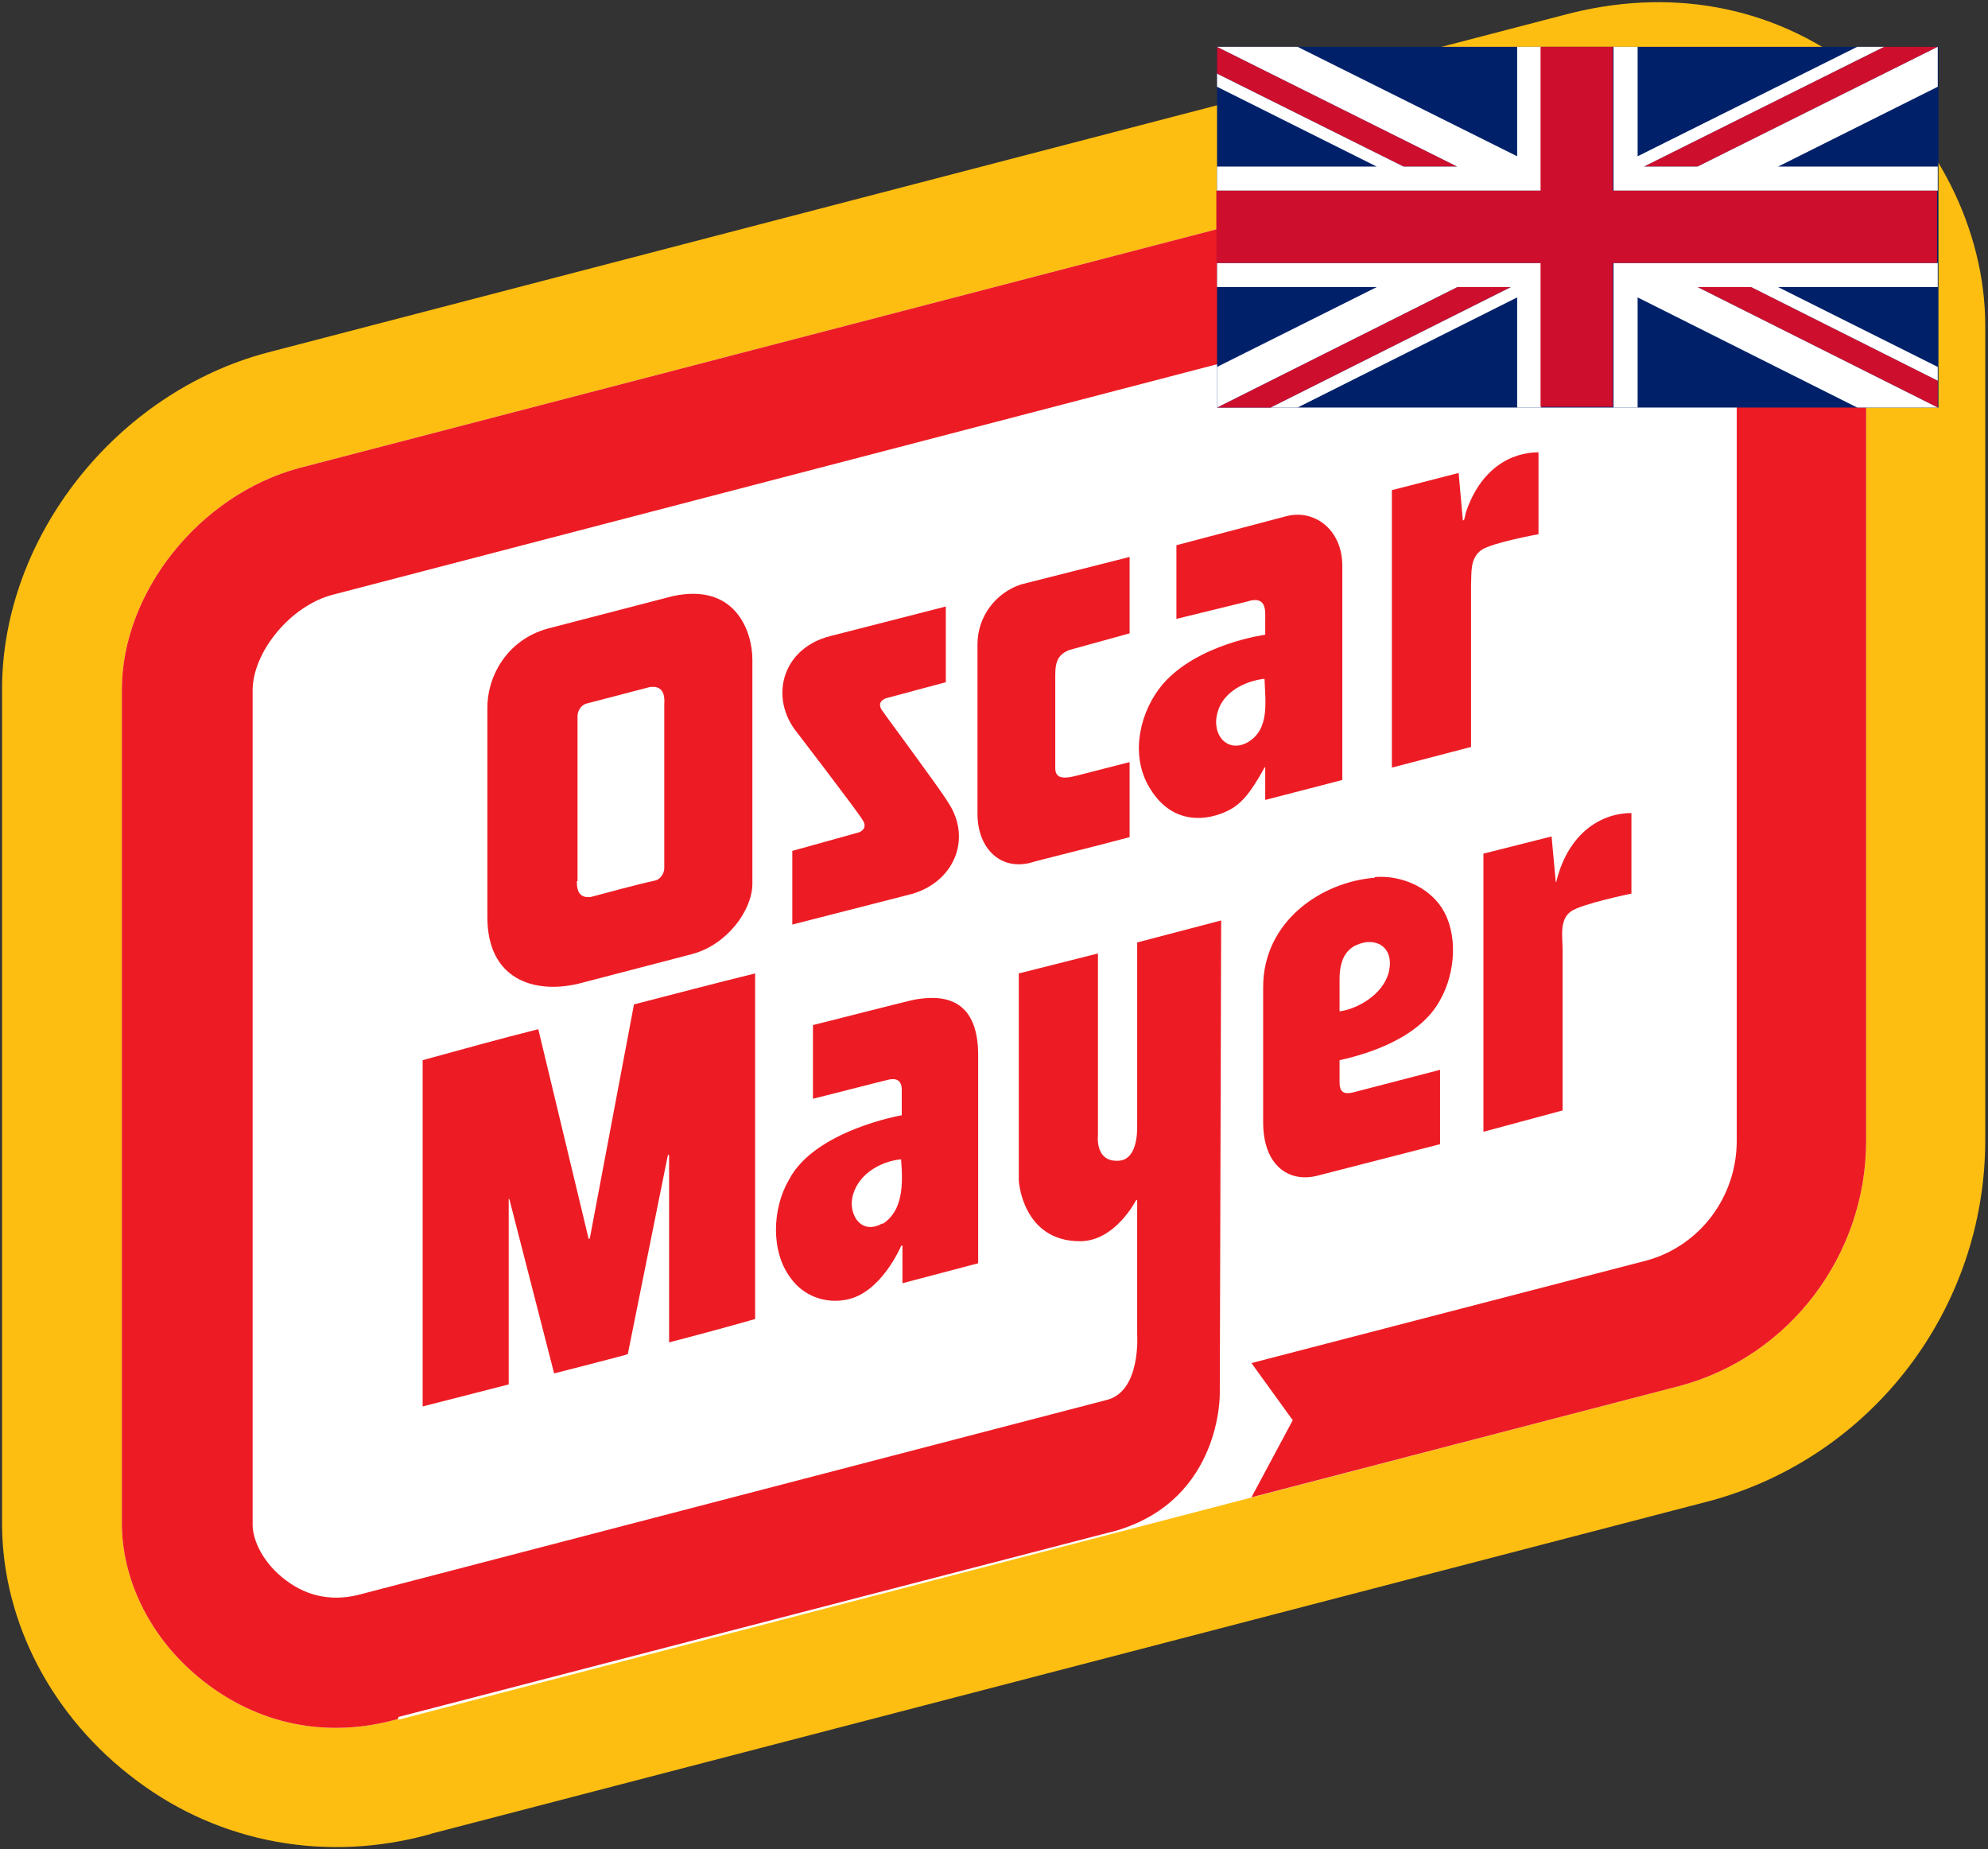
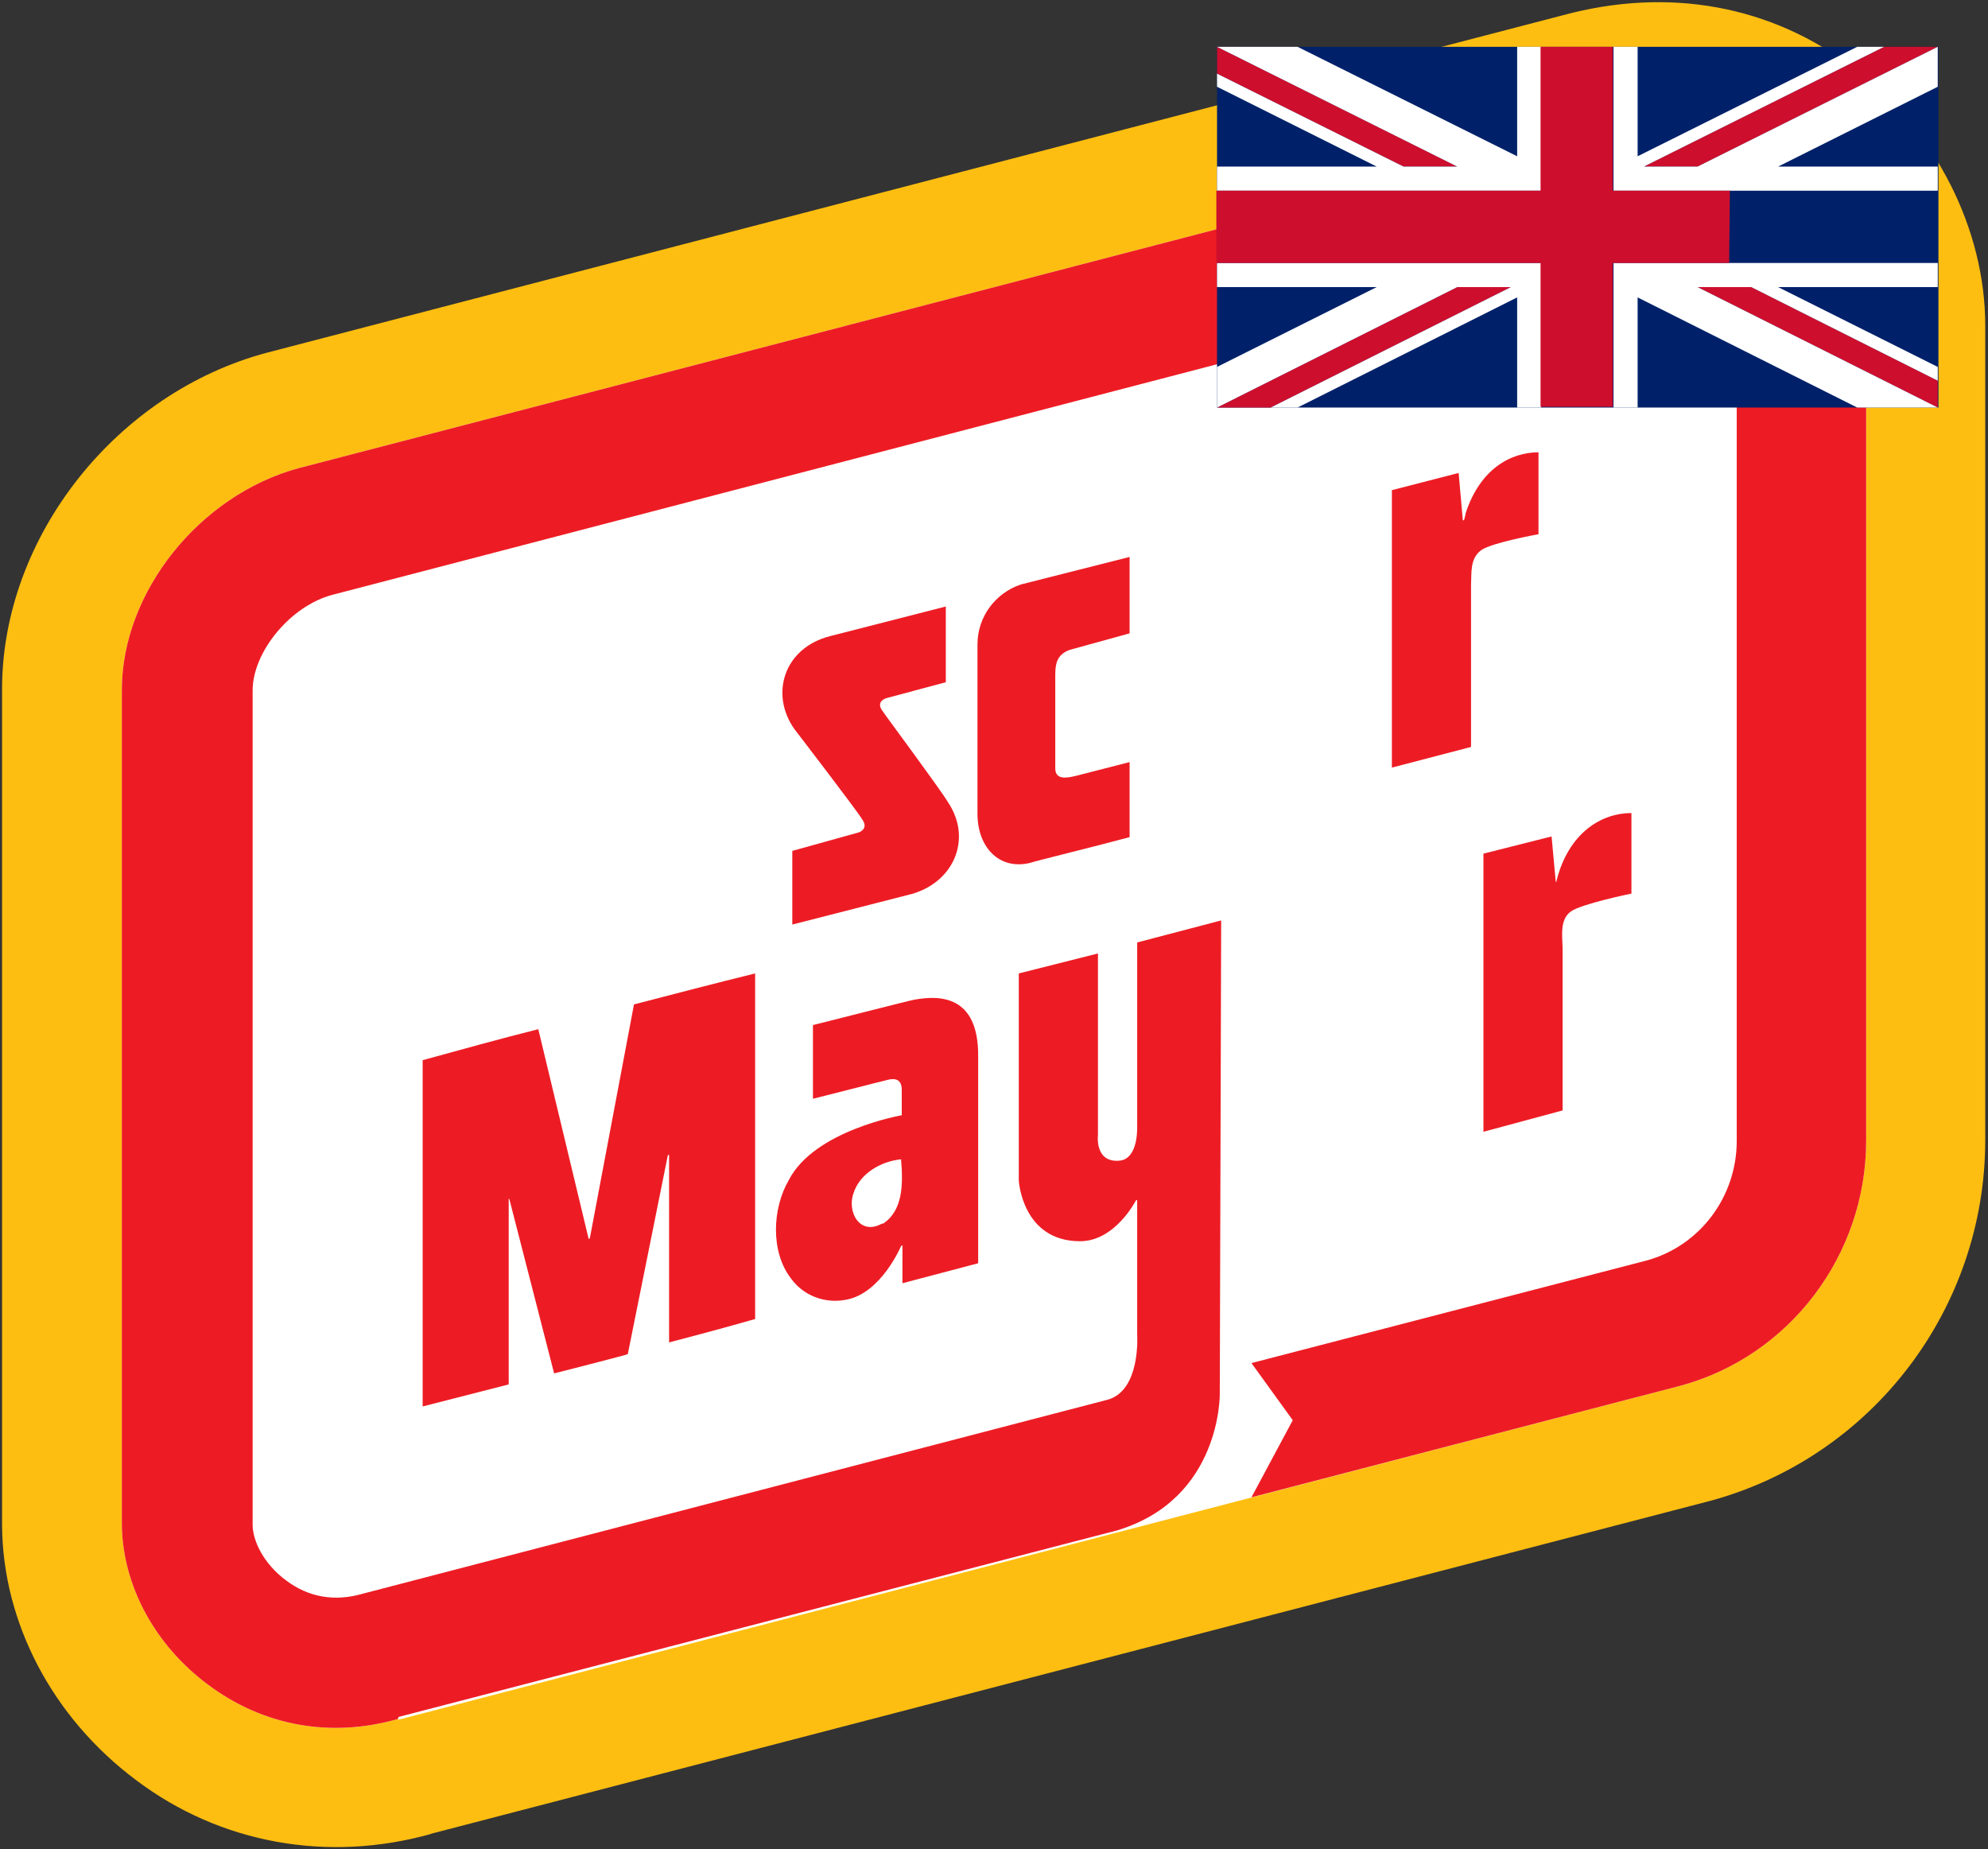
<svg xmlns="http://www.w3.org/2000/svg" xmlns:ns1="http://sodipodi.sourceforge.net/DTD/sodipodi-0.dtd" xmlns:ns2="http://www.inkscape.org/namespaces/inkscape" id="Layer_1" version="1.1" viewBox="0 0 288.8 268.6">
  <rect x="0" y="0" width="288.8" height="268.6" fill="#333333" stroke="none" />
  <defs>
    <style>
      .st0 {
        fill: none;
      }

      .st1 {
        fill: #002169;
      }

      .st2 {
        fill: #ce0e2d;
      }

      .st3 {
        fill: #ed1c24;
      }

      .st4 {
        fill: #fff;
      }

      .st5 {
        fill: #febe11;
      }
    </style>
  </defs>
  <ns1:namedview id="namedview29" bordercolor="#666666" borderopacity="1" fit-margin-bottom="0.3" fit-margin-left="0.3" fit-margin-right="0.3" fit-margin-top="0.3" gridtolerance="10" guidetolerance="10" ns2:current-layer="Layer_1" ns2:cx="148.05483" ns2:cy="28.65834" ns2:pageopacity="0" ns2:pageshadow="2" ns2:window-height="1004" ns2:window-maximized="1" ns2:window-width="1280" ns2:window-x="-8" ns2:window-y="-8" ns2:zoom="1.3284877" objecttolerance="10" pagecolor="#ffffff" showgrid="false" />
  <path id="path3" class="st5" d="M62.6,266.4c-15,4.2-30.6,1.4-42.8-7.8C7.6,249.5.4,235.7.3,221.6v-121.5c0-22.1,16.6-43.1,38.6-48.9L227.1,2.2c15.2-4.1,30.2-1.5,42.3,7.8,11.8,9,19,23.3,19,37.3,0,0,0,118.3,0,118.3,0,24.5-16.4,46-39.9,52.4l-186,48.4" ns2:connector-curvature="0" />
  <path id="path5" class="st4" d="M57.8,249.7c-9.8,2.8-19.6,1-27.6-5-7.8-5.8-12.4-14.5-12.5-23.2v-121.3c0-14.2,11.3-28.3,25.7-32.2L231.7,19c10.1-2.7,19.5-1.1,27.2,4.8,7.4,5.7,12.2,14.9,12.2,23.5v118.4c0,16.6-11.1,31.3-27,35.6l-186.2,48.5" ns2:connector-curvature="0" />
  <path id="path9" class="st3" d="M57.8,249.7c-9.8,2.8-19.6,1-27.6-5-7.8-5.8-12.4-14.5-12.5-23.2v-121.3c0-14.2,11.3-28.3,25.7-32.2L231.7,19c10.1-2.7,19.5-1.1,27.2,4.8,7.4,5.7,12.2,14.9,12.2,23.5v118.4c0,16.6-11.1,31.3-27,35.6l-62.3,16.2,6-11.2-6-8.3,57.4-14.9c7.7-2.1,13.1-9.2,13.1-17.4V47.2c0-2.3-1.8-6.1-4.8-8.4-1.8-1.4-4.9-3.1-10.8-1.5,0,0-188.4,49.1-188.4,49.1-6.1,1.6-11.6,8.3-11.6,13.9,0,0,0,121.2,0,121.2,0,2.2,1.5,5.6,4.9,8.1,3.2,2.4,7,3.1,11.1,1.9l107.9-28.1c5.2-1.1,4.6-9.6,4.6-9.6v-18.1s0-1.3,0-1.3c0-.2-.2,0-.2,0h0s-3,5.9-8.1,5.9c-8.4,0-8.9-8.8-8.9-8.8v-30.1l11.5-2.9v26.4s-.5,4,3.1,3.7c2.5-.2,2.6-3.9,2.6-4.8v-26.9l12.2-3.2-.2,68.7s.3,15.3-14.9,19.9l-104.4,27.1" ns2:connector-curvature="0" />
  <path id="path11" class="st3" d="M164.1,92s-8.7,2.4-8.7,2.4c-1.6.6-2.1,1.6-2.1,3.6v13.6c0,1.6,1.4,1.5,3,1.1,0,0,7.8-2,7.8-2,0,0,0,7.7,0,10.9-4.4,1.2-14.2,3.6-14.3,3.7-4.5,1.2-7.8-2.1-7.8-7.1v-24.6c0-4.1,2.7-7.5,6.3-8.7l15.8-4v11.1" ns2:connector-curvature="0" />
-   <path id="path13" class="st3" d="M197,137.3c-2.6,1.2-2.4,4.4-2.4,5.9v3.7c2.1-.2,6.4-2.2,7.2-5.9.7-3.5-2-5-4.8-3.7M199.7,127.4c3.8-.3,7.7,1.4,9.7,4.4,2.5,3.8,2,9.5-.1,13.3-3,5.8-11,8.1-14.7,8.9v3.2c0,1.7.9,1.7,1.9,1.5,0,0,12.7-3.3,12.7-3.3v10.8s-17.9,4.6-17.9,4.6c-4.1,1-7.8-1.5-7.8-7.8v-19.6c0-9.6,8.5-15.3,16.2-15.9h0Z" ns2:connector-curvature="0" />
-   <path id="path15" class="st3" d="M83.8,128c0,1,.1,2.5,2,2.3,3.1-.8,6.2-1.7,9.4-2.4.8-.2,1.3-1.1,1.3-1.8v-23.8c.2-2.6-1.3-2.6-2.1-2.5l-9.2,2.4c-.8.2-1.3,1.1-1.3,1.8v24M97.7,86.6c9.2-2,11.6,5.2,11.6,9.2v32.7c-.1,3.9-3.8,8.8-8.8,10.1l-16.5,4.3c-6.4,1.5-13.2-.6-13.2-9.7v-30.2c-.1-4.4,2.6-10,8.8-11.7,0,0,18.1-4.7,18.1-4.7Z" ns2:connector-curvature="0" />
  <path id="path17" class="st3" d="M212.9,74.6c2.1-6.5,6.6-8.9,10.6-8.9v11.9s-6.7,1.2-8.3,2.3c-1.7,1.2-1.4,3.4-1.5,4.9v23.7l-11.5,3v-40.3s9.7-2.5,9.7-2.5l.6,6.8c0,.2.2,0,.2,0l.2-.8" ns2:connector-curvature="0" />
  <path id="path19" class="st3" d="M73.8,174.2c0-.2.2,0,.2,0l6.5,25.3h0c0,0,10.6-2.7,10.7-2.8l5.8-28.8s.1-.3.2-.1v27.2c4.2-1.1,8.3-2.2,12.5-3.4v-50.2c-5.7,1.4-11.8,3-17.6,4.5l-6.4,33.9s-.1.3-.2.1l-7.3-30.4c-5.6,1.4-11.3,3-16.8,4.5v50.3l12.5-3.2v-27.1" ns2:connector-curvature="0" />
  <path id="path21" class="st3" d="M137.7,116.5c-1.2-2-9.4-13-9.4-13.1,0,0-1.3-1.4.5-2,0,0,8.6-2.3,8.6-2.3v-11s-16.8,4.3-16.8,4.3c-6.7,1.7-8.8,8.4-5.2,13.5,0,0,9.6,12.5,9.9,13.2.9,1.3-.5,1.8-.5,1.8l-9.7,2.7v10.7l16.8-4.3c6.5-1.5,9.5-8,5.8-13.5" ns2:connector-curvature="0" />
-   <path id="path23" class="st3" d="M181.3,107.8c3.2-1.9,2.5-6,2.4-9.2-2.8.3-6,1.9-6.8,4.8-1,3.3,1.4,6.1,4.4,4.4M183.9,111.5c0-.2-.2,0-.2,0h0c-2.1,3.8-3.2,4.9-4.5,5.8-2.5,1.6-8.8,3.5-12.5-3.4-2.5-4.7-1-10.7,2.2-14.5,5.1-5.9,14.9-7.2,14.9-7.2,0,0,0-2.1,0-2.1,0-1.3.3-3.7-2.7-2.7,0,0-10.2,2.5-10.2,2.5v-10.7s15.9-4.2,15.9-4.2c4-1.1,8.2,1.8,8.2,7.2v31.1l-11.2,2.9v-4.9s0,0,0,0Z" ns2:connector-curvature="0" />
  <path id="path25" class="st3" d="M128.2,177.8c3-1.9,3-5.8,2.7-9.4-3,.3-6,2.1-6.9,4.9-1,2.7.9,6.3,4.2,4.4M131.1,181c0-.2-.2,0-.2,0h0s-2.9,6.9-8,7.8c-3.1.6-6.2-.6-8-3.1-3-3.9-2.7-10.2-.3-14.3,3.7-7.2,16.4-9.4,16.4-9.4,0,0,0-3.7,0-3.7,0-1.9-1.5-1.6-2.2-1.4-.1,0-10.6,2.7-10.7,2.7v-10.7c.1,0,14.5-3.7,14.8-3.7,3.4-.6,9.3-.8,9.2,8.3v30s-11,2.9-11,2.9v-5.4Z" ns2:connector-curvature="0" />
  <path id="path27" class="st3" d="M226.1,128c1.8-7.2,6.7-9.9,10.9-9.9v11.7s-7.3,1.5-8.8,2.6c-1.7,1.2-1.2,3.8-1.2,5.4v23.5l-11.5,3.1v-40.4s9.9-2.5,9.9-2.5l.6,6.5c0,.2.2,0,.2,0h0" ns2:connector-curvature="0" />
  <g>
    <rect class="st1" x="176.8" y="6.8" width="104.8" height="52.4" />
    <g>
      <polygon class="st2" points="211.7 24.2 176.8 6.8 176.8 6.8 176.8 8.7 176.8 10.7 203.9 24.2 211.7 24.2" />
      <polygon class="st2" points="246.6 41.7 281.5 59.2 281.5 59.2 281.5 57.2 281.5 55.3 254.4 41.7 246.6 41.7" />
      <polygon class="st2" points="246.6 24.2 281.5 6.8 277.6 6.8 273.7 6.8 238.8 24.2 246.6 24.2" />
      <polygon class="st2" points="211.7 41.7 176.8 59.2 180.7 59.2 184.6 59.2 219.5 41.7 211.7 41.7" />
      <polygon class="st4" points="220.4 6.8 220.4 22.7 188.5 6.8 184.6 6.8 180.7 6.8 176.8 6.8 211.7 24.2 203.9 24.2 176.8 10.7 176.8 12.6 200 24.2 176.8 24.2 176.8 27.7 207 27.7 210.9 27.7 218.7 27.7 223.9 27.7 223.9 24.5 223.9 6.8 220.4 6.8" />
      <polygon class="st4" points="246.6 24.2 238.8 24.2 273.7 6.8 269.8 6.8 237.9 22.7 237.9 6.8 234.4 6.8 234.4 24.5 234.4 26.4 234.4 27.7 239.6 27.7 251.3 27.7 281.5 27.7 281.5 24.2 258.3 24.2 281.5 12.6 281.5 10.7 281.5 8.7 281.5 6.8 246.6 24.2" />
      <rect class="st2" x="229.1" y="33" width="0" height="0" transform="translate(22.5 137.4) rotate(-35)" />
      <polygon class="st2" points="229.1 33 229.1 33 229.1 33 229.1 33" />
      <polygon class="st2" points="229.1 33 229.1 33 229.1 33 229.1 33" />
      <g>
        <polygon class="st0" points="229.1 33 229.1 33 229.1 33 229.1 33 229.1 33 229.1 33 229.1 33" />
        <polygon class="st4" points="281.5 55.3 281.5 53.3 258.3 41.7 281.5 41.7 281.5 38.2 251.3 38.2 247.4 38.2 239.6 38.2 234.4 38.2 234.4 41.4 234.4 59.2 234.4 59.2 237.9 59.2 237.9 43.2 269.8 59.2 273.7 59.2 277.6 59.2 281.5 59.2 246.6 41.7 254.4 41.7 281.5 55.3" />
        <polygon class="st4" points="218.7 38.2 207 38.2 176.8 38.2 176.8 41.7 200 41.7 176.8 53.3 176.8 55.3 176.8 57.2 176.8 59.2 176.8 59.2 211.7 41.7 219.5 41.7 184.6 59.2 188.5 59.2 220.4 43.2 220.4 59.2 223.9 59.2 223.9 59.2 223.9 41.4 223.9 39.5 223.9 38.2 218.7 38.2" />
-         <path class="st2" d="M251.3,27.7h-17V6.8h-10.5v20.9h-47.1v10.5h47.1v20.9h10.5v-20.9h47.1v-10.5h-30.2ZM229.1,33h0s0,0,0,0h0s0,0,0,0h0s0,0,0,0Z" />
-         <rect class="st2" x="223.9" y="59.2" width="10.5" height="0" />
+         <path class="st2" d="M251.3,27.7h-17V6.8h-10.5v20.9h-47.1v10.5h47.1v20.9h10.5v-20.9h47.1h-30.2ZM229.1,33h0s0,0,0,0h0s0,0,0,0h0s0,0,0,0Z" />
      </g>
    </g>
  </g>
</svg>